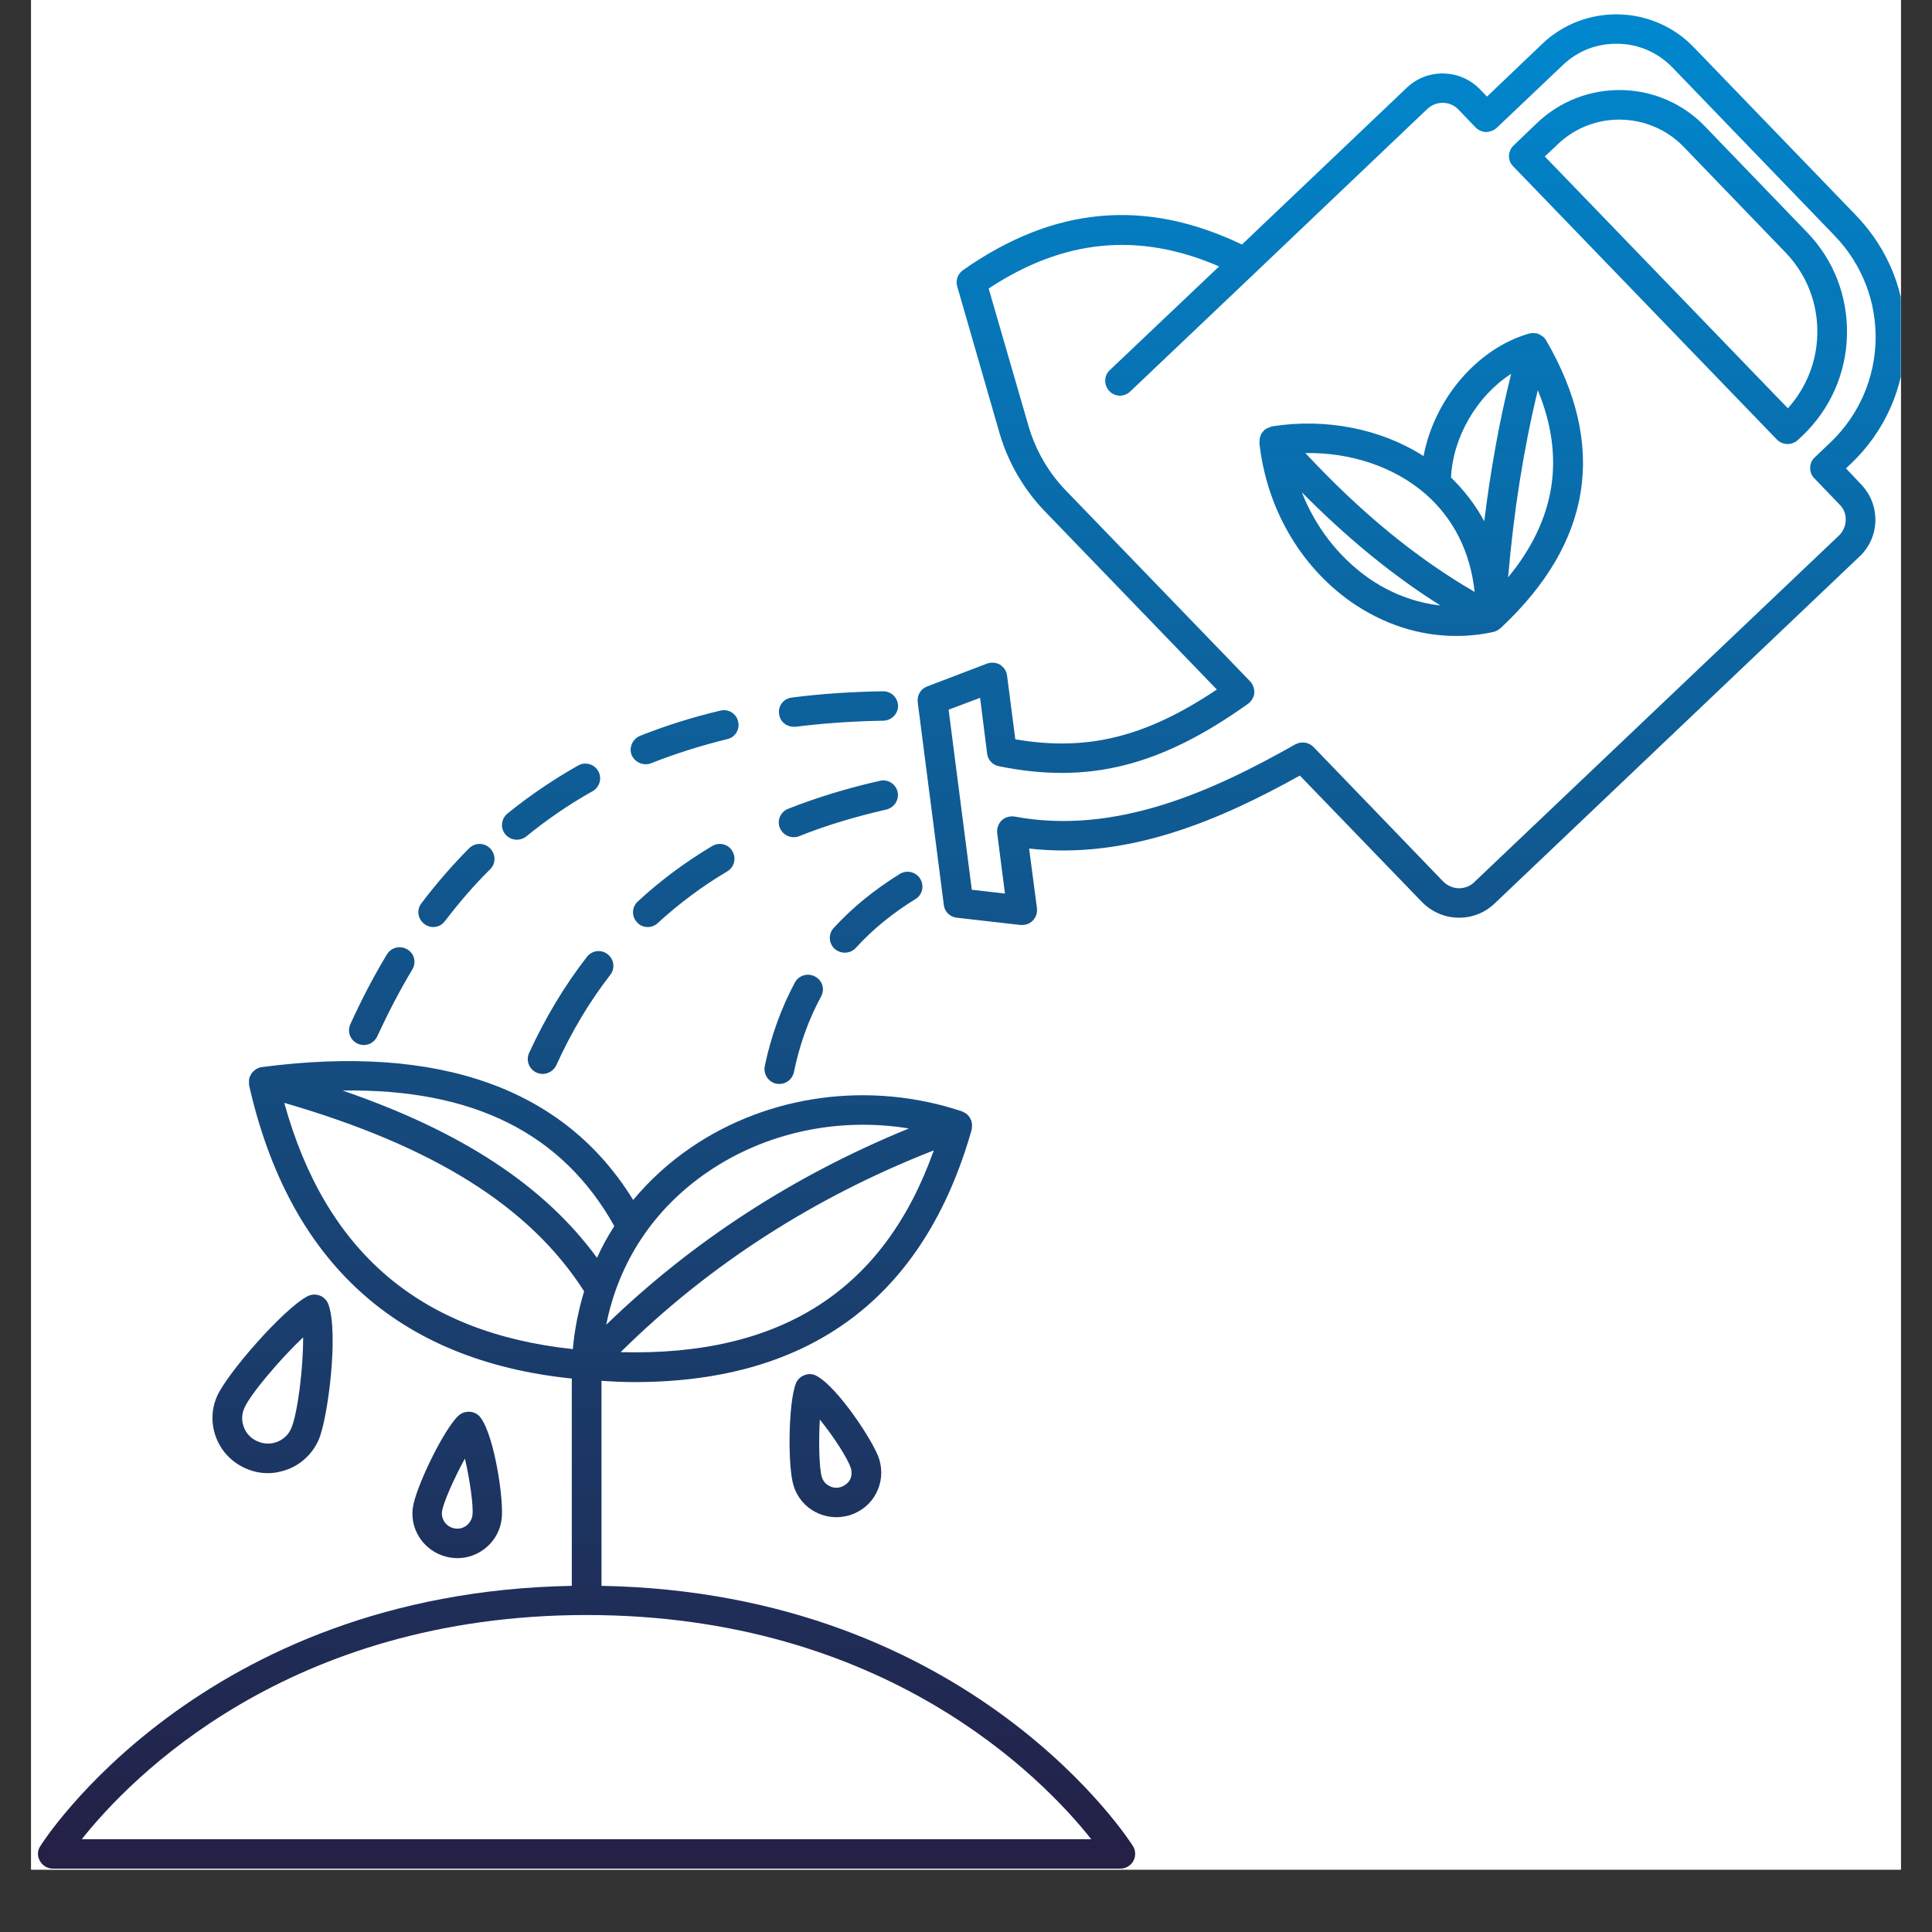
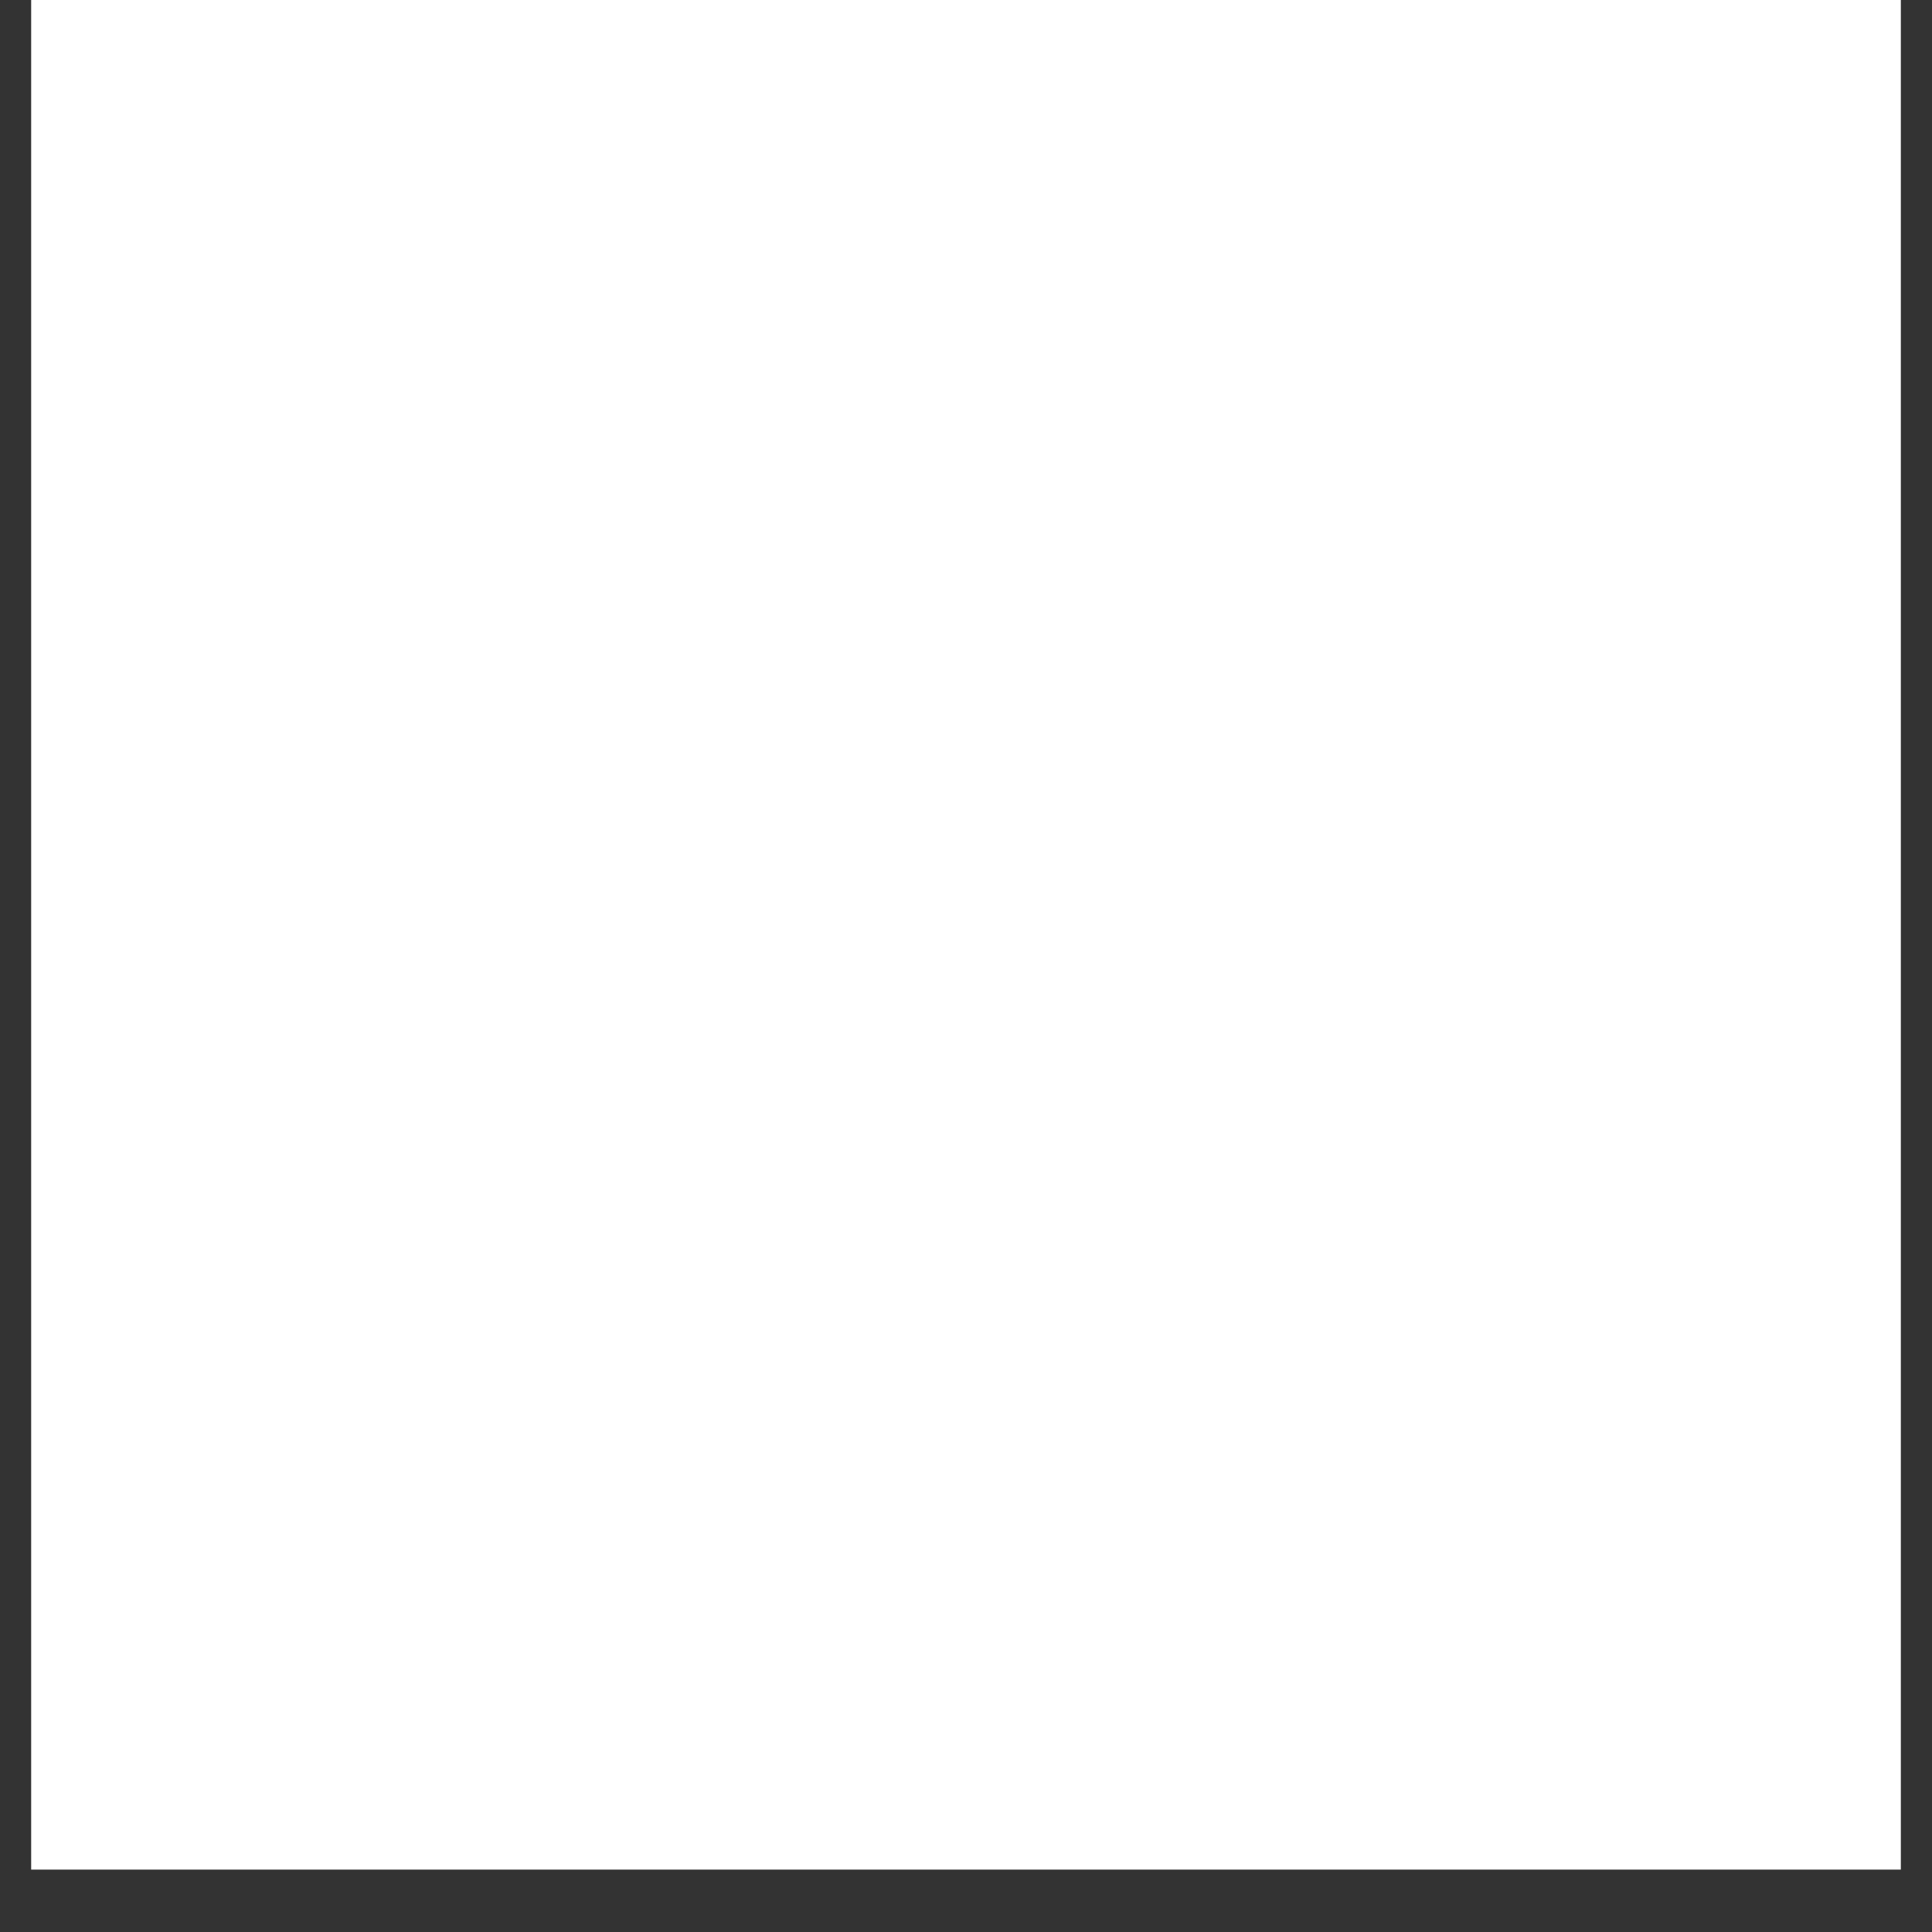
<svg xmlns="http://www.w3.org/2000/svg" width="40" zoomAndPan="magnify" viewBox="0 0 30 30" height="40" preserveAspectRatio="xMidYMid meet" version="1.0">
  <rect x="0" y="0" width="30" height="30" fill="#333333" stroke="none" />
  <defs>
    <clipPath id="521f52aa3f">
-       <path d="M 0.484 0 L 29.516 0 L 29.516 29.031 L 0.484 29.031 Z M 0.484 0 " clip-rule="nonzero" />
+       <path d="M 0.484 0 L 29.516 0 L 29.516 29.031 L 0.484 29.031 Z " clip-rule="nonzero" />
    </clipPath>
    <clipPath id="27eeb92db2">
      <path d="M 0.59 0 L 29.516 0 L 29.516 29.031 L 0.59 29.031 Z M 0.59 0 " clip-rule="nonzero" />
    </clipPath>
    <clipPath id="5744e07a1f">
-       <path d="M 27.59 6.824 C 27.637 6.871 27.695 6.895 27.758 6.895 C 27.812 6.895 27.871 6.875 27.918 6.832 L 27.988 6.766 C 28.422 6.352 28.668 5.793 28.68 5.195 C 28.691 4.598 28.473 4.031 28.055 3.602 L 26.473 1.961 C 26.133 1.609 25.676 1.41 25.184 1.398 C 24.688 1.391 24.227 1.57 23.871 1.906 L 23.504 2.258 C 23.41 2.348 23.406 2.492 23.496 2.582 Z M 24.191 2.238 C 24.738 1.715 25.613 1.734 26.141 2.277 L 27.723 3.918 C 28.055 4.262 28.23 4.711 28.219 5.188 C 28.211 5.617 28.047 6.023 27.762 6.34 L 23.988 2.43 Z M 14.855 14.25 L 15.848 14.363 C 15.855 14.363 15.863 14.363 15.871 14.363 C 15.934 14.363 15.992 14.34 16.035 14.297 C 16.086 14.246 16.109 14.176 16.102 14.105 L 15.98 13.176 C 17.52 13.352 18.957 12.727 20.184 12.043 L 22.078 14.004 C 22.227 14.156 22.426 14.246 22.641 14.25 C 22.855 14.254 23.055 14.176 23.211 14.027 L 28.875 8.641 C 29.195 8.34 29.203 7.836 28.898 7.52 L 28.664 7.273 L 28.738 7.203 C 29.27 6.699 29.57 6.02 29.586 5.289 C 29.602 4.562 29.328 3.871 28.82 3.344 L 26.297 0.73 C 25.664 0.074 24.609 0.051 23.949 0.68 L 23.09 1.5 L 22.977 1.383 C 22.672 1.07 22.164 1.059 21.848 1.359 L 19.285 3.797 C 17.777 3.074 16.359 3.207 14.953 4.195 C 14.871 4.254 14.836 4.352 14.863 4.445 L 15.523 6.734 C 15.656 7.184 15.898 7.602 16.223 7.938 L 18.895 10.707 C 17.793 11.445 16.883 11.672 15.766 11.48 L 15.637 10.488 C 15.629 10.418 15.586 10.359 15.527 10.32 C 15.465 10.285 15.391 10.281 15.324 10.305 L 14.395 10.66 C 14.297 10.695 14.238 10.797 14.25 10.902 L 14.656 14.055 C 14.668 14.156 14.75 14.238 14.855 14.25 Z M 15.219 10.836 L 15.328 11.703 C 15.34 11.801 15.414 11.879 15.512 11.898 C 16.902 12.18 18.023 11.898 19.383 10.926 C 19.434 10.887 19.469 10.828 19.477 10.762 C 19.48 10.695 19.457 10.629 19.414 10.582 L 16.555 7.621 C 16.281 7.34 16.078 6.988 15.969 6.609 L 15.352 4.48 C 16.516 3.711 17.688 3.598 18.93 4.137 L 17.23 5.75 C 17.141 5.836 17.137 5.98 17.227 6.074 C 17.312 6.164 17.461 6.168 17.551 6.078 L 19.484 4.242 C 19.484 4.238 19.488 4.234 19.492 4.234 L 22.164 1.691 C 22.301 1.562 22.516 1.566 22.645 1.699 L 22.914 1.98 C 22.957 2.023 23.016 2.047 23.074 2.051 C 23.137 2.047 23.195 2.027 23.238 1.988 L 24.27 1.008 C 24.5 0.789 24.801 0.672 25.125 0.68 C 25.445 0.684 25.742 0.816 25.965 1.043 L 28.488 3.66 C 29.363 4.566 29.332 6.004 28.422 6.871 L 28.18 7.102 C 28.133 7.145 28.109 7.203 28.109 7.262 C 28.105 7.324 28.129 7.383 28.172 7.426 L 28.566 7.836 C 28.629 7.898 28.664 7.984 28.66 8.074 C 28.66 8.164 28.621 8.25 28.559 8.312 L 22.891 13.699 C 22.828 13.762 22.742 13.793 22.648 13.793 C 22.559 13.789 22.477 13.754 22.41 13.688 L 20.395 11.598 C 20.32 11.523 20.207 11.508 20.113 11.559 C 18.844 12.277 17.332 12.973 15.758 12.68 C 15.684 12.668 15.609 12.688 15.555 12.738 C 15.504 12.789 15.477 12.859 15.484 12.934 L 15.605 13.875 L 15.09 13.816 L 14.73 11.02 Z M 19.562 6.809 C 19.559 6.824 19.559 6.836 19.559 6.852 C 19.559 6.859 19.555 6.867 19.555 6.871 C 19.664 7.879 20.18 8.777 20.965 9.336 C 21.469 9.691 22.035 9.875 22.609 9.875 C 22.805 9.875 23 9.855 23.191 9.812 C 23.195 9.812 23.195 9.812 23.199 9.809 C 23.203 9.809 23.211 9.805 23.215 9.805 C 23.219 9.801 23.223 9.801 23.227 9.801 C 23.23 9.801 23.234 9.797 23.238 9.793 C 23.246 9.789 23.254 9.789 23.262 9.785 C 23.266 9.781 23.27 9.777 23.273 9.773 C 23.277 9.77 23.285 9.766 23.289 9.762 C 23.293 9.758 23.297 9.758 23.301 9.754 C 23.305 9.754 23.305 9.75 23.309 9.746 C 24.723 8.422 24.961 6.922 24.008 5.285 C 23.992 5.258 23.977 5.238 23.953 5.223 C 23.949 5.219 23.941 5.215 23.934 5.211 C 23.918 5.199 23.898 5.188 23.879 5.184 C 23.875 5.18 23.875 5.18 23.871 5.176 C 23.863 5.176 23.855 5.176 23.848 5.176 C 23.832 5.172 23.816 5.172 23.797 5.172 C 23.785 5.172 23.773 5.176 23.762 5.176 C 23.754 5.176 23.75 5.176 23.742 5.18 C 22.93 5.414 22.27 6.207 22.105 7.082 C 21.445 6.66 20.594 6.488 19.75 6.621 C 19.742 6.621 19.738 6.625 19.73 6.629 C 19.719 6.633 19.703 6.637 19.691 6.645 C 19.676 6.648 19.66 6.656 19.648 6.668 C 19.645 6.672 19.637 6.672 19.633 6.676 C 19.629 6.68 19.625 6.688 19.621 6.691 C 19.609 6.703 19.598 6.719 19.59 6.73 C 19.582 6.742 19.578 6.754 19.574 6.766 C 19.566 6.781 19.562 6.793 19.562 6.809 Z M 20.215 7.645 C 20.918 8.355 21.629 8.938 22.367 9.402 C 21.973 9.359 21.582 9.211 21.234 8.965 C 20.777 8.637 20.426 8.18 20.215 7.645 Z M 23.418 8.965 C 23.504 7.953 23.656 6.98 23.879 6.059 C 24.309 7.105 24.156 8.066 23.418 8.965 Z M 23.465 5.805 C 23.281 6.539 23.145 7.305 23.047 8.094 C 22.914 7.844 22.738 7.617 22.531 7.414 C 22.562 6.777 22.941 6.141 23.465 5.805 Z M 22.137 7.672 C 22.574 8.055 22.832 8.574 22.898 9.191 C 21.988 8.664 21.125 7.953 20.27 7.035 C 20.977 7.023 21.652 7.25 22.137 7.672 Z M 0.82 29.016 L 17.398 29.016 C 17.48 29.016 17.559 28.969 17.598 28.898 C 17.637 28.828 17.637 28.738 17.594 28.668 C 17.57 28.629 15.109 24.73 9.34 24.625 L 9.34 21.441 C 9.512 21.453 9.684 21.461 9.852 21.461 C 12.59 21.461 14.352 20.141 15.09 17.535 C 15.09 17.527 15.09 17.52 15.09 17.512 C 15.094 17.496 15.094 17.484 15.094 17.469 C 15.094 17.453 15.09 17.438 15.086 17.422 C 15.086 17.414 15.086 17.406 15.082 17.398 C 15.082 17.395 15.078 17.391 15.074 17.387 C 15.07 17.371 15.059 17.355 15.051 17.344 C 15.043 17.332 15.035 17.32 15.027 17.312 C 15.016 17.301 15.004 17.297 14.992 17.285 C 14.977 17.277 14.965 17.27 14.953 17.266 C 14.949 17.262 14.945 17.262 14.941 17.258 C 13.516 16.781 11.938 16.992 10.727 17.82 C 10.383 18.055 10.086 18.328 9.832 18.633 C 8.766 16.902 6.828 16.207 4.062 16.57 C 4.031 16.574 4.004 16.586 3.977 16.602 C 3.969 16.605 3.961 16.613 3.953 16.621 C 3.938 16.633 3.922 16.645 3.91 16.664 C 3.906 16.664 3.906 16.664 3.906 16.668 C 3.898 16.676 3.895 16.688 3.891 16.699 C 3.883 16.711 3.875 16.723 3.871 16.738 C 3.871 16.742 3.871 16.742 3.871 16.746 C 3.867 16.762 3.867 16.773 3.867 16.785 C 3.867 16.805 3.867 16.82 3.867 16.84 C 3.867 16.84 3.867 16.844 3.867 16.848 C 4.488 19.598 6.176 21.129 8.879 21.406 L 8.879 24.625 C 3.109 24.73 0.648 28.629 0.625 28.668 C 0.578 28.738 0.578 28.828 0.621 28.898 C 0.66 28.969 0.738 29.016 0.82 29.016 Z M 9.637 20.996 C 11.008 19.641 12.641 18.59 14.5 17.863 C 13.73 20.031 12.133 21.062 9.637 20.996 Z M 10.988 18.199 C 11.891 17.582 13.02 17.344 14.113 17.523 C 12.332 18.25 10.754 19.273 9.414 20.57 C 9.605 19.598 10.152 18.77 10.988 18.199 Z M 9.539 19.039 C 9.438 19.195 9.348 19.359 9.27 19.531 C 8.453 18.414 7.172 17.57 5.32 16.934 C 7.348 16.902 8.734 17.598 9.539 19.039 Z M 4.414 17.125 C 6.742 17.801 8.23 18.738 9.07 20.051 C 8.984 20.34 8.922 20.637 8.895 20.949 C 6.523 20.695 5.055 19.441 4.414 17.125 Z M 9.109 25.078 C 13.746 25.078 16.195 27.613 16.945 28.559 L 1.27 28.559 C 2.02 27.613 4.469 25.078 9.109 25.078 Z M 5.441 15.902 C 5.613 15.523 5.805 15.156 6.008 14.82 C 6.074 14.711 6.215 14.676 6.324 14.742 C 6.434 14.805 6.469 14.945 6.402 15.055 C 6.207 15.379 6.027 15.727 5.859 16.09 C 5.82 16.176 5.738 16.227 5.648 16.227 C 5.617 16.227 5.586 16.219 5.555 16.207 C 5.438 16.152 5.387 16.02 5.441 15.902 Z M 6.59 14.348 C 6.488 14.273 6.465 14.129 6.543 14.027 C 6.773 13.723 7.023 13.434 7.285 13.172 C 7.375 13.082 7.52 13.082 7.609 13.172 C 7.699 13.262 7.703 13.406 7.613 13.496 C 7.363 13.742 7.129 14.016 6.91 14.301 C 6.867 14.363 6.797 14.395 6.727 14.395 C 6.68 14.395 6.629 14.379 6.59 14.348 Z M 7.848 12.957 C 7.766 12.859 7.781 12.715 7.879 12.633 C 8.223 12.355 8.59 12.105 8.977 11.887 C 9.086 11.824 9.227 11.863 9.289 11.973 C 9.352 12.082 9.312 12.223 9.203 12.285 C 8.84 12.488 8.492 12.727 8.172 12.988 C 8.129 13.023 8.078 13.039 8.027 13.039 C 7.961 13.039 7.895 13.012 7.848 12.957 Z M 9.809 11.727 C 9.762 11.609 9.82 11.477 9.938 11.426 C 10.332 11.27 10.75 11.137 11.184 11.035 C 11.309 11.004 11.434 11.078 11.461 11.203 C 11.492 11.324 11.418 11.449 11.293 11.477 C 10.883 11.578 10.484 11.703 10.109 11.852 C 10.082 11.863 10.051 11.867 10.023 11.867 C 9.934 11.867 9.848 11.812 9.809 11.727 Z M 12.098 11.086 C 12.078 10.961 12.168 10.848 12.293 10.832 C 12.746 10.773 13.223 10.742 13.711 10.734 C 13.84 10.734 13.941 10.832 13.945 10.961 C 13.945 11.086 13.844 11.188 13.715 11.191 C 13.246 11.199 12.789 11.23 12.355 11.285 C 12.344 11.285 12.336 11.285 12.324 11.285 C 12.211 11.285 12.109 11.203 12.098 11.086 Z M 9.434 14.816 C 9.535 14.895 9.555 15.035 9.477 15.137 C 9.152 15.555 8.871 16.027 8.637 16.543 C 8.598 16.625 8.512 16.676 8.426 16.676 C 8.395 16.676 8.363 16.668 8.332 16.656 C 8.215 16.602 8.164 16.469 8.215 16.352 C 8.465 15.809 8.766 15.305 9.113 14.859 C 9.191 14.758 9.332 14.738 9.434 14.816 Z M 11.371 13.215 C 11.438 13.324 11.402 13.465 11.293 13.531 C 10.902 13.762 10.539 14.035 10.215 14.332 C 10.172 14.375 10.113 14.395 10.059 14.395 C 9.996 14.395 9.934 14.371 9.891 14.32 C 9.805 14.23 9.809 14.086 9.902 14 C 10.25 13.676 10.641 13.387 11.059 13.137 C 11.164 13.074 11.309 13.105 11.371 13.215 Z M 12.109 12.855 C 12.062 12.738 12.121 12.605 12.238 12.559 C 12.684 12.383 13.16 12.238 13.66 12.125 C 13.785 12.094 13.91 12.172 13.938 12.297 C 13.965 12.418 13.887 12.539 13.766 12.57 C 13.285 12.68 12.828 12.816 12.41 12.984 C 12.383 12.996 12.352 13 12.324 13 C 12.234 13 12.145 12.945 12.109 12.855 Z M 11.875 16.555 C 11.973 16.086 12.133 15.648 12.344 15.254 C 12.406 15.145 12.543 15.102 12.656 15.164 C 12.77 15.223 12.812 15.359 12.75 15.473 C 12.559 15.824 12.414 16.223 12.328 16.648 C 12.305 16.758 12.207 16.832 12.102 16.832 C 12.086 16.832 12.07 16.828 12.055 16.828 C 11.93 16.801 11.852 16.68 11.875 16.555 Z M 13.973 13.57 C 14.082 13.504 14.223 13.539 14.289 13.645 C 14.355 13.754 14.324 13.895 14.215 13.961 C 13.859 14.18 13.547 14.434 13.289 14.719 C 13.242 14.77 13.18 14.793 13.117 14.793 C 13.062 14.793 13.008 14.773 12.961 14.734 C 12.867 14.648 12.859 14.504 12.945 14.41 C 13.234 14.094 13.582 13.812 13.973 13.57 Z M 3.824 22.805 C 3.93 22.852 4.043 22.875 4.16 22.875 C 4.266 22.875 4.375 22.852 4.48 22.812 C 4.691 22.727 4.859 22.562 4.949 22.355 C 5.094 22.016 5.262 20.688 5.098 20.25 C 5.074 20.188 5.027 20.141 4.965 20.117 C 4.902 20.094 4.832 20.098 4.773 20.129 C 4.398 20.328 3.52 21.332 3.367 21.688 C 3.277 21.898 3.277 22.129 3.363 22.34 C 3.449 22.551 3.613 22.715 3.824 22.805 Z M 3.793 21.867 C 3.883 21.652 4.363 21.09 4.707 20.766 C 4.711 21.23 4.621 21.953 4.523 22.176 C 4.484 22.273 4.406 22.348 4.309 22.387 C 4.211 22.426 4.102 22.426 4.004 22.383 C 3.906 22.344 3.828 22.266 3.789 22.168 C 3.75 22.07 3.75 21.965 3.793 21.867 Z M 7.102 24.195 C 7.445 24.195 7.746 23.938 7.789 23.59 C 7.828 23.305 7.68 22.309 7.465 22.016 C 7.426 21.961 7.363 21.926 7.297 21.922 C 7.23 21.918 7.168 21.938 7.117 21.984 C 6.879 22.211 6.449 23.113 6.41 23.414 C 6.359 23.789 6.629 24.137 7.008 24.188 C 7.039 24.191 7.07 24.195 7.102 24.195 Z M 6.863 23.473 C 6.883 23.328 7.059 22.941 7.219 22.648 C 7.293 22.965 7.355 23.383 7.336 23.531 C 7.316 23.66 7.199 23.754 7.07 23.734 C 6.941 23.719 6.848 23.602 6.863 23.473 Z M 12.684 21.367 C 12.625 21.332 12.559 21.328 12.496 21.352 C 12.434 21.371 12.383 21.422 12.359 21.48 C 12.238 21.789 12.23 22.789 12.324 23.074 C 12.379 23.25 12.5 23.395 12.664 23.48 C 12.766 23.531 12.875 23.559 12.988 23.559 C 13.059 23.559 13.129 23.547 13.199 23.527 C 13.375 23.469 13.52 23.352 13.605 23.188 C 13.691 23.023 13.707 22.836 13.652 22.656 C 13.566 22.383 13.008 21.543 12.684 21.367 Z M 13.199 22.977 C 13.168 23.031 13.117 23.07 13.059 23.09 C 13 23.109 12.934 23.105 12.879 23.074 C 12.82 23.047 12.781 22.996 12.762 22.938 C 12.719 22.801 12.711 22.375 12.73 22.043 C 12.938 22.297 13.168 22.652 13.211 22.797 C 13.23 22.855 13.227 22.918 13.199 22.977 Z M 13.199 22.977 " clip-rule="nonzero" />
-     </clipPath>
+       </clipPath>
    <linearGradient x1="62.973" gradientTransform="matrix(0.23, 0, 0, 0.229, 0.589, 0.222)" y1="-0.75" x2="62.973" gradientUnits="userSpaceOnUse" y2="125.996" id="28b22293b7">
      <stop stop-opacity="1" stop-color="rgb(0%, 53.299%, 81.2%)" offset="0" />
      <stop stop-opacity="1" stop-color="rgb(0.012%, 53.259%, 81.148%)" offset="0.008" />
      <stop stop-opacity="1" stop-color="rgb(0.081%, 53.059%, 80.882%)" offset="0.012" />
      <stop stop-opacity="1" stop-color="rgb(0.137%, 52.898%, 80.67%)" offset="0.016" />
      <stop stop-opacity="1" stop-color="rgb(0.192%, 52.736%, 80.458%)" offset="0.02" />
      <stop stop-opacity="1" stop-color="rgb(0.247%, 52.574%, 80.246%)" offset="0.023" />
      <stop stop-opacity="1" stop-color="rgb(0.302%, 52.412%, 80.032%)" offset="0.027" />
      <stop stop-opacity="1" stop-color="rgb(0.359%, 52.252%, 79.82%)" offset="0.031" />
      <stop stop-opacity="1" stop-color="rgb(0.414%, 52.09%, 79.608%)" offset="0.035" />
      <stop stop-opacity="1" stop-color="rgb(0.47%, 51.929%, 79.396%)" offset="0.039" />
      <stop stop-opacity="1" stop-color="rgb(0.525%, 51.767%, 79.182%)" offset="0.043" />
      <stop stop-opacity="1" stop-color="rgb(0.58%, 51.605%, 78.97%)" offset="0.047" />
      <stop stop-opacity="1" stop-color="rgb(0.635%, 51.443%, 78.757%)" offset="0.051" />
      <stop stop-opacity="1" stop-color="rgb(0.691%, 51.283%, 78.545%)" offset="0.055" />
      <stop stop-opacity="1" stop-color="rgb(0.746%, 51.122%, 78.333%)" offset="0.059" />
      <stop stop-opacity="1" stop-color="rgb(0.801%, 50.96%, 78.12%)" offset="0.062" />
      <stop stop-opacity="1" stop-color="rgb(0.856%, 50.798%, 77.907%)" offset="0.066" />
      <stop stop-opacity="1" stop-color="rgb(0.912%, 50.636%, 77.695%)" offset="0.07" />
      <stop stop-opacity="1" stop-color="rgb(0.967%, 50.475%, 77.481%)" offset="0.074" />
      <stop stop-opacity="1" stop-color="rgb(1.024%, 50.314%, 77.269%)" offset="0.078" />
      <stop stop-opacity="1" stop-color="rgb(1.079%, 50.153%, 77.057%)" offset="0.082" />
      <stop stop-opacity="1" stop-color="rgb(1.134%, 49.991%, 76.845%)" offset="0.086" />
      <stop stop-opacity="1" stop-color="rgb(1.189%, 49.829%, 76.631%)" offset="0.09" />
      <stop stop-opacity="1" stop-color="rgb(1.245%, 49.667%, 76.419%)" offset="0.094" />
      <stop stop-opacity="1" stop-color="rgb(1.3%, 49.506%, 76.205%)" offset="0.098" />
      <stop stop-opacity="1" stop-color="rgb(1.357%, 49.345%, 75.993%)" offset="0.102" />
      <stop stop-opacity="1" stop-color="rgb(1.411%, 49.184%, 75.781%)" offset="0.105" />
      <stop stop-opacity="1" stop-color="rgb(1.466%, 49.022%, 75.569%)" offset="0.109" />
      <stop stop-opacity="1" stop-color="rgb(1.521%, 48.86%, 75.356%)" offset="0.113" />
      <stop stop-opacity="1" stop-color="rgb(1.578%, 48.698%, 75.143%)" offset="0.117" />
      <stop stop-opacity="1" stop-color="rgb(1.633%, 48.537%, 74.931%)" offset="0.121" />
      <stop stop-opacity="1" stop-color="rgb(1.688%, 48.376%, 74.719%)" offset="0.125" />
      <stop stop-opacity="1" stop-color="rgb(1.743%, 48.215%, 74.506%)" offset="0.129" />
      <stop stop-opacity="1" stop-color="rgb(1.799%, 48.053%, 74.294%)" offset="0.133" />
      <stop stop-opacity="1" stop-color="rgb(1.854%, 47.891%, 74.08%)" offset="0.137" />
      <stop stop-opacity="1" stop-color="rgb(1.91%, 47.729%, 73.868%)" offset="0.141" />
      <stop stop-opacity="1" stop-color="rgb(1.965%, 47.568%, 73.656%)" offset="0.145" />
      <stop stop-opacity="1" stop-color="rgb(2.02%, 47.408%, 73.444%)" offset="0.148" />
      <stop stop-opacity="1" stop-color="rgb(2.075%, 47.246%, 73.23%)" offset="0.152" />
      <stop stop-opacity="1" stop-color="rgb(2.132%, 47.084%, 73.018%)" offset="0.156" />
      <stop stop-opacity="1" stop-color="rgb(2.187%, 46.922%, 72.804%)" offset="0.16" />
      <stop stop-opacity="1" stop-color="rgb(2.243%, 46.761%, 72.592%)" offset="0.164" />
      <stop stop-opacity="1" stop-color="rgb(2.298%, 46.599%, 72.38%)" offset="0.168" />
      <stop stop-opacity="1" stop-color="rgb(2.353%, 46.437%, 72.168%)" offset="0.172" />
      <stop stop-opacity="1" stop-color="rgb(2.408%, 46.275%, 71.954%)" offset="0.176" />
      <stop stop-opacity="1" stop-color="rgb(2.464%, 46.115%, 71.742%)" offset="0.18" />
      <stop stop-opacity="1" stop-color="rgb(2.519%, 45.953%, 71.529%)" offset="0.184" />
      <stop stop-opacity="1" stop-color="rgb(2.574%, 45.792%, 71.317%)" offset="0.188" />
      <stop stop-opacity="1" stop-color="rgb(2.629%, 45.63%, 71.104%)" offset="0.191" />
      <stop stop-opacity="1" stop-color="rgb(2.686%, 45.468%, 70.892%)" offset="0.195" />
      <stop stop-opacity="1" stop-color="rgb(2.74%, 45.306%, 70.679%)" offset="0.199" />
      <stop stop-opacity="1" stop-color="rgb(2.797%, 45.146%, 70.467%)" offset="0.203" />
      <stop stop-opacity="1" stop-color="rgb(2.852%, 44.984%, 70.253%)" offset="0.207" />
      <stop stop-opacity="1" stop-color="rgb(2.907%, 44.823%, 70.041%)" offset="0.211" />
      <stop stop-opacity="1" stop-color="rgb(2.962%, 44.661%, 69.829%)" offset="0.215" />
      <stop stop-opacity="1" stop-color="rgb(3.018%, 44.499%, 69.617%)" offset="0.219" />
      <stop stop-opacity="1" stop-color="rgb(3.073%, 44.337%, 69.403%)" offset="0.223" />
      <stop stop-opacity="1" stop-color="rgb(3.13%, 44.177%, 69.191%)" offset="0.227" />
      <stop stop-opacity="1" stop-color="rgb(3.185%, 44.016%, 68.979%)" offset="0.23" />
      <stop stop-opacity="1" stop-color="rgb(3.239%, 43.854%, 68.767%)" offset="0.234" />
      <stop stop-opacity="1" stop-color="rgb(3.294%, 43.692%, 68.553%)" offset="0.238" />
      <stop stop-opacity="1" stop-color="rgb(3.351%, 43.53%, 68.341%)" offset="0.242" />
      <stop stop-opacity="1" stop-color="rgb(3.406%, 43.369%, 68.127%)" offset="0.246" />
      <stop stop-opacity="1" stop-color="rgb(3.461%, 43.208%, 67.915%)" offset="0.25" />
      <stop stop-opacity="1" stop-color="rgb(3.516%, 43.047%, 67.703%)" offset="0.254" />
      <stop stop-opacity="1" stop-color="rgb(3.572%, 42.885%, 67.491%)" offset="0.258" />
      <stop stop-opacity="1" stop-color="rgb(3.627%, 42.723%, 67.278%)" offset="0.262" />
      <stop stop-opacity="1" stop-color="rgb(3.683%, 42.561%, 67.065%)" offset="0.266" />
      <stop stop-opacity="1" stop-color="rgb(3.738%, 42.4%, 66.852%)" offset="0.27" />
      <stop stop-opacity="1" stop-color="rgb(3.793%, 42.239%, 66.64%)" offset="0.273" />
      <stop stop-opacity="1" stop-color="rgb(3.848%, 42.078%, 66.428%)" offset="0.277" />
      <stop stop-opacity="1" stop-color="rgb(3.905%, 41.916%, 66.216%)" offset="0.281" />
      <stop stop-opacity="1" stop-color="rgb(3.96%, 41.754%, 66.002%)" offset="0.285" />
      <stop stop-opacity="1" stop-color="rgb(4.015%, 41.592%, 65.79%)" offset="0.289" />
      <stop stop-opacity="1" stop-color="rgb(4.07%, 41.431%, 65.576%)" offset="0.293" />
      <stop stop-opacity="1" stop-color="rgb(4.126%, 41.27%, 65.364%)" offset="0.297" />
      <stop stop-opacity="1" stop-color="rgb(4.181%, 41.109%, 65.152%)" offset="0.301" />
      <stop stop-opacity="1" stop-color="rgb(4.237%, 40.947%, 64.94%)" offset="0.305" />
      <stop stop-opacity="1" stop-color="rgb(4.292%, 40.785%, 64.726%)" offset="0.309" />
      <stop stop-opacity="1" stop-color="rgb(4.347%, 40.623%, 64.514%)" offset="0.312" />
      <stop stop-opacity="1" stop-color="rgb(4.402%, 40.462%, 64.302%)" offset="0.316" />
      <stop stop-opacity="1" stop-color="rgb(4.459%, 40.3%, 64.09%)" offset="0.32" />
      <stop stop-opacity="1" stop-color="rgb(4.514%, 40.138%, 63.876%)" offset="0.324" />
      <stop stop-opacity="1" stop-color="rgb(4.57%, 39.978%, 63.664%)" offset="0.328" />
      <stop stop-opacity="1" stop-color="rgb(4.625%, 39.816%, 63.451%)" offset="0.332" />
      <stop stop-opacity="1" stop-color="rgb(4.68%, 39.655%, 63.239%)" offset="0.336" />
      <stop stop-opacity="1" stop-color="rgb(4.735%, 39.493%, 63.026%)" offset="0.34" />
      <stop stop-opacity="1" stop-color="rgb(4.791%, 39.331%, 62.814%)" offset="0.344" />
      <stop stop-opacity="1" stop-color="rgb(4.846%, 39.169%, 62.601%)" offset="0.348" />
      <stop stop-opacity="1" stop-color="rgb(4.901%, 39.009%, 62.389%)" offset="0.352" />
      <stop stop-opacity="1" stop-color="rgb(4.956%, 38.847%, 62.175%)" offset="0.355" />
      <stop stop-opacity="1" stop-color="rgb(5.013%, 38.686%, 61.963%)" offset="0.359" />
      <stop stop-opacity="1" stop-color="rgb(5.067%, 38.524%, 61.751%)" offset="0.363" />
      <stop stop-opacity="1" stop-color="rgb(5.124%, 38.362%, 61.539%)" offset="0.367" />
      <stop stop-opacity="1" stop-color="rgb(5.179%, 38.2%, 61.325%)" offset="0.371" />
      <stop stop-opacity="1" stop-color="rgb(5.234%, 38.04%, 61.113%)" offset="0.375" />
      <stop stop-opacity="1" stop-color="rgb(5.289%, 37.878%, 60.899%)" offset="0.379" />
      <stop stop-opacity="1" stop-color="rgb(5.345%, 37.717%, 60.687%)" offset="0.383" />
      <stop stop-opacity="1" stop-color="rgb(5.4%, 37.555%, 60.475%)" offset="0.387" />
      <stop stop-opacity="1" stop-color="rgb(5.457%, 37.393%, 60.263%)" offset="0.391" />
      <stop stop-opacity="1" stop-color="rgb(5.511%, 37.231%, 60.049%)" offset="0.395" />
      <stop stop-opacity="1" stop-color="rgb(5.566%, 37.071%, 59.837%)" offset="0.398" />
      <stop stop-opacity="1" stop-color="rgb(5.621%, 36.909%, 59.624%)" offset="0.402" />
      <stop stop-opacity="1" stop-color="rgb(5.678%, 36.748%, 59.412%)" offset="0.406" />
      <stop stop-opacity="1" stop-color="rgb(5.733%, 36.586%, 59.2%)" offset="0.41" />
      <stop stop-opacity="1" stop-color="rgb(5.788%, 36.424%, 58.987%)" offset="0.414" />
      <stop stop-opacity="1" stop-color="rgb(5.843%, 36.263%, 58.774%)" offset="0.418" />
      <stop stop-opacity="1" stop-color="rgb(5.899%, 36.102%, 58.562%)" offset="0.422" />
      <stop stop-opacity="1" stop-color="rgb(5.954%, 35.941%, 58.35%)" offset="0.426" />
      <stop stop-opacity="1" stop-color="rgb(6.01%, 35.779%, 58.138%)" offset="0.43" />
      <stop stop-opacity="1" stop-color="rgb(6.065%, 35.617%, 57.924%)" offset="0.434" />
      <stop stop-opacity="1" stop-color="rgb(6.12%, 35.455%, 57.712%)" offset="0.438" />
      <stop stop-opacity="1" stop-color="rgb(6.175%, 35.294%, 57.498%)" offset="0.441" />
      <stop stop-opacity="1" stop-color="rgb(6.232%, 35.132%, 57.286%)" offset="0.445" />
      <stop stop-opacity="1" stop-color="rgb(6.287%, 34.97%, 57.074%)" offset="0.449" />
      <stop stop-opacity="1" stop-color="rgb(6.343%, 34.81%, 56.862%)" offset="0.453" />
      <stop stop-opacity="1" stop-color="rgb(6.398%, 34.648%, 56.648%)" offset="0.457" />
      <stop stop-opacity="1" stop-color="rgb(6.453%, 34.486%, 56.436%)" offset="0.461" />
      <stop stop-opacity="1" stop-color="rgb(6.508%, 34.325%, 56.223%)" offset="0.465" />
      <stop stop-opacity="1" stop-color="rgb(6.564%, 34.163%, 56.01%)" offset="0.469" />
      <stop stop-opacity="1" stop-color="rgb(6.619%, 34.001%, 55.798%)" offset="0.473" />
      <stop stop-opacity="1" stop-color="rgb(6.674%, 33.841%, 55.586%)" offset="0.477" />
      <stop stop-opacity="1" stop-color="rgb(6.729%, 33.679%, 55.373%)" offset="0.48" />
      <stop stop-opacity="1" stop-color="rgb(6.786%, 33.517%, 55.161%)" offset="0.484" />
      <stop stop-opacity="1" stop-color="rgb(6.841%, 33.356%, 54.947%)" offset="0.488" />
      <stop stop-opacity="1" stop-color="rgb(6.897%, 33.194%, 54.735%)" offset="0.492" />
      <stop stop-opacity="1" stop-color="rgb(6.952%, 33.032%, 54.523%)" offset="0.496" />
      <stop stop-opacity="1" stop-color="rgb(7.007%, 32.872%, 54.311%)" offset="0.5" />
      <stop stop-opacity="1" stop-color="rgb(7.062%, 32.71%, 54.097%)" offset="0.504" />
      <stop stop-opacity="1" stop-color="rgb(7.118%, 32.549%, 53.885%)" offset="0.508" />
      <stop stop-opacity="1" stop-color="rgb(7.173%, 32.387%, 53.671%)" offset="0.512" />
      <stop stop-opacity="1" stop-color="rgb(7.23%, 32.225%, 53.459%)" offset="0.516" />
      <stop stop-opacity="1" stop-color="rgb(7.285%, 32.063%, 53.247%)" offset="0.52" />
      <stop stop-opacity="1" stop-color="rgb(7.339%, 31.903%, 53.035%)" offset="0.523" />
      <stop stop-opacity="1" stop-color="rgb(7.394%, 31.741%, 52.821%)" offset="0.527" />
      <stop stop-opacity="1" stop-color="rgb(7.451%, 31.58%, 52.609%)" offset="0.531" />
      <stop stop-opacity="1" stop-color="rgb(7.506%, 31.418%, 52.397%)" offset="0.535" />
      <stop stop-opacity="1" stop-color="rgb(7.561%, 31.256%, 52.185%)" offset="0.539" />
      <stop stop-opacity="1" stop-color="rgb(7.616%, 31.094%, 51.971%)" offset="0.543" />
      <stop stop-opacity="1" stop-color="rgb(7.672%, 30.934%, 51.759%)" offset="0.547" />
      <stop stop-opacity="1" stop-color="rgb(7.727%, 30.772%, 51.546%)" offset="0.551" />
      <stop stop-opacity="1" stop-color="rgb(7.784%, 30.611%, 51.334%)" offset="0.555" />
      <stop stop-opacity="1" stop-color="rgb(7.838%, 30.449%, 51.122%)" offset="0.559" />
      <stop stop-opacity="1" stop-color="rgb(7.893%, 30.287%, 50.909%)" offset="0.562" />
      <stop stop-opacity="1" stop-color="rgb(7.948%, 30.125%, 50.696%)" offset="0.566" />
      <stop stop-opacity="1" stop-color="rgb(8.005%, 29.965%, 50.484%)" offset="0.57" />
      <stop stop-opacity="1" stop-color="rgb(8.06%, 29.803%, 50.27%)" offset="0.574" />
      <stop stop-opacity="1" stop-color="rgb(8.116%, 29.642%, 50.058%)" offset="0.578" />
      <stop stop-opacity="1" stop-color="rgb(8.171%, 29.48%, 49.846%)" offset="0.582" />
      <stop stop-opacity="1" stop-color="rgb(8.226%, 29.318%, 49.634%)" offset="0.586" />
      <stop stop-opacity="1" stop-color="rgb(8.281%, 29.156%, 49.42%)" offset="0.59" />
      <stop stop-opacity="1" stop-color="rgb(8.337%, 28.995%, 49.208%)" offset="0.594" />
      <stop stop-opacity="1" stop-color="rgb(8.392%, 28.833%, 48.994%)" offset="0.598" />
      <stop stop-opacity="1" stop-color="rgb(8.447%, 28.673%, 48.782%)" offset="0.602" />
      <stop stop-opacity="1" stop-color="rgb(8.502%, 28.511%, 48.57%)" offset="0.605" />
      <stop stop-opacity="1" stop-color="rgb(8.559%, 28.349%, 48.358%)" offset="0.609" />
      <stop stop-opacity="1" stop-color="rgb(8.614%, 28.188%, 48.145%)" offset="0.613" />
      <stop stop-opacity="1" stop-color="rgb(8.67%, 28.026%, 47.932%)" offset="0.617" />
      <stop stop-opacity="1" stop-color="rgb(8.725%, 27.864%, 47.72%)" offset="0.621" />
      <stop stop-opacity="1" stop-color="rgb(8.78%, 27.704%, 47.508%)" offset="0.625" />
      <stop stop-opacity="1" stop-color="rgb(8.835%, 27.542%, 47.295%)" offset="0.629" />
      <stop stop-opacity="1" stop-color="rgb(8.891%, 27.38%, 47.083%)" offset="0.633" />
      <stop stop-opacity="1" stop-color="rgb(8.946%, 27.219%, 46.869%)" offset="0.637" />
      <stop stop-opacity="1" stop-color="rgb(9.001%, 27.057%, 46.657%)" offset="0.641" />
      <stop stop-opacity="1" stop-color="rgb(9.056%, 26.895%, 46.445%)" offset="0.645" />
      <stop stop-opacity="1" stop-color="rgb(9.113%, 26.735%, 46.233%)" offset="0.648" />
      <stop stop-opacity="1" stop-color="rgb(9.167%, 26.573%, 46.019%)" offset="0.652" />
      <stop stop-opacity="1" stop-color="rgb(9.224%, 26.411%, 45.807%)" offset="0.656" />
      <stop stop-opacity="1" stop-color="rgb(9.279%, 26.25%, 45.593%)" offset="0.66" />
      <stop stop-opacity="1" stop-color="rgb(9.334%, 26.088%, 45.381%)" offset="0.664" />
      <stop stop-opacity="1" stop-color="rgb(9.389%, 25.926%, 45.169%)" offset="0.668" />
      <stop stop-opacity="1" stop-color="rgb(9.445%, 25.766%, 44.957%)" offset="0.672" />
      <stop stop-opacity="1" stop-color="rgb(9.5%, 25.604%, 44.743%)" offset="0.676" />
      <stop stop-opacity="1" stop-color="rgb(9.557%, 25.443%, 44.531%)" offset="0.68" />
      <stop stop-opacity="1" stop-color="rgb(9.612%, 25.281%, 44.318%)" offset="0.684" />
      <stop stop-opacity="1" stop-color="rgb(9.666%, 25.119%, 44.106%)" offset="0.688" />
      <stop stop-opacity="1" stop-color="rgb(9.721%, 24.957%, 43.893%)" offset="0.691" />
      <stop stop-opacity="1" stop-color="rgb(9.778%, 24.797%, 43.681%)" offset="0.695" />
      <stop stop-opacity="1" stop-color="rgb(9.833%, 24.635%, 43.468%)" offset="0.699" />
      <stop stop-opacity="1" stop-color="rgb(9.888%, 24.474%, 43.256%)" offset="0.703" />
      <stop stop-opacity="1" stop-color="rgb(9.943%, 24.312%, 43.042%)" offset="0.707" />
      <stop stop-opacity="1" stop-color="rgb(9.999%, 24.15%, 42.83%)" offset="0.711" />
      <stop stop-opacity="1" stop-color="rgb(10.054%, 23.988%, 42.618%)" offset="0.715" />
      <stop stop-opacity="1" stop-color="rgb(10.11%, 23.828%, 42.406%)" offset="0.719" />
      <stop stop-opacity="1" stop-color="rgb(10.165%, 23.666%, 42.192%)" offset="0.723" />
      <stop stop-opacity="1" stop-color="rgb(10.22%, 23.505%, 41.98%)" offset="0.727" />
      <stop stop-opacity="1" stop-color="rgb(10.275%, 23.343%, 41.768%)" offset="0.73" />
      <stop stop-opacity="1" stop-color="rgb(10.332%, 23.181%, 41.556%)" offset="0.734" />
      <stop stop-opacity="1" stop-color="rgb(10.387%, 23.019%, 41.342%)" offset="0.738" />
      <stop stop-opacity="1" stop-color="rgb(10.443%, 22.858%, 41.13%)" offset="0.742" />
      <stop stop-opacity="1" stop-color="rgb(10.498%, 22.696%, 40.916%)" offset="0.746" />
      <stop stop-opacity="1" stop-color="rgb(10.553%, 22.536%, 40.704%)" offset="0.75" />
      <stop stop-opacity="1" stop-color="rgb(10.608%, 22.374%, 40.492%)" offset="0.754" />
      <stop stop-opacity="1" stop-color="rgb(10.664%, 22.212%, 40.28%)" offset="0.758" />
      <stop stop-opacity="1" stop-color="rgb(10.719%, 22.05%, 40.067%)" offset="0.762" />
      <stop stop-opacity="1" stop-color="rgb(10.774%, 21.889%, 39.854%)" offset="0.766" />
      <stop stop-opacity="1" stop-color="rgb(10.829%, 21.727%, 39.641%)" offset="0.77" />
      <stop stop-opacity="1" stop-color="rgb(10.886%, 21.567%, 39.429%)" offset="0.773" />
      <stop stop-opacity="1" stop-color="rgb(10.941%, 21.405%, 39.217%)" offset="0.777" />
      <stop stop-opacity="1" stop-color="rgb(10.997%, 21.243%, 39.005%)" offset="0.781" />
      <stop stop-opacity="1" stop-color="rgb(11.052%, 21.082%, 38.791%)" offset="0.785" />
      <stop stop-opacity="1" stop-color="rgb(11.107%, 20.92%, 38.579%)" offset="0.789" />
      <stop stop-opacity="1" stop-color="rgb(11.162%, 20.758%, 38.365%)" offset="0.793" />
      <stop stop-opacity="1" stop-color="rgb(11.218%, 20.598%, 38.153%)" offset="0.797" />
      <stop stop-opacity="1" stop-color="rgb(11.273%, 20.436%, 37.941%)" offset="0.801" />
      <stop stop-opacity="1" stop-color="rgb(11.33%, 20.274%, 37.729%)" offset="0.805" />
      <stop stop-opacity="1" stop-color="rgb(11.385%, 20.113%, 37.515%)" offset="0.809" />
      <stop stop-opacity="1" stop-color="rgb(11.44%, 19.951%, 37.303%)" offset="0.812" />
      <stop stop-opacity="1" stop-color="rgb(11.494%, 19.789%, 37.09%)" offset="0.816" />
      <stop stop-opacity="1" stop-color="rgb(11.551%, 19.629%, 36.877%)" offset="0.82" />
      <stop stop-opacity="1" stop-color="rgb(11.606%, 19.467%, 36.665%)" offset="0.824" />
      <stop stop-opacity="1" stop-color="rgb(11.661%, 19.305%, 36.453%)" offset="0.828" />
      <stop stop-opacity="1" stop-color="rgb(11.716%, 19.144%, 36.24%)" offset="0.832" />
      <stop stop-opacity="1" stop-color="rgb(11.772%, 18.982%, 36.028%)" offset="0.836" />
      <stop stop-opacity="1" stop-color="rgb(11.827%, 18.82%, 35.815%)" offset="0.84" />
      <stop stop-opacity="1" stop-color="rgb(11.884%, 18.66%, 35.603%)" offset="0.844" />
      <stop stop-opacity="1" stop-color="rgb(11.938%, 18.498%, 35.39%)" offset="0.848" />
      <stop stop-opacity="1" stop-color="rgb(11.993%, 18.336%, 35.178%)" offset="0.852" />
      <stop stop-opacity="1" stop-color="rgb(12.048%, 18.175%, 34.964%)" offset="0.855" />
      <stop stop-opacity="1" stop-color="rgb(12.105%, 18.013%, 34.752%)" offset="0.859" />
      <stop stop-opacity="1" stop-color="rgb(12.16%, 17.851%, 34.54%)" offset="0.863" />
      <stop stop-opacity="1" stop-color="rgb(12.216%, 17.691%, 34.328%)" offset="0.867" />
      <stop stop-opacity="1" stop-color="rgb(12.271%, 17.529%, 34.114%)" offset="0.871" />
      <stop stop-opacity="1" stop-color="rgb(12.326%, 17.368%, 33.902%)" offset="0.875" />
      <stop stop-opacity="1" stop-color="rgb(12.381%, 17.206%, 33.688%)" offset="0.879" />
      <stop stop-opacity="1" stop-color="rgb(12.437%, 17.044%, 33.476%)" offset="0.883" />
      <stop stop-opacity="1" stop-color="rgb(12.492%, 16.882%, 33.264%)" offset="0.887" />
      <stop stop-opacity="1" stop-color="rgb(12.547%, 16.721%, 33.052%)" offset="0.891" />
      <stop stop-opacity="1" stop-color="rgb(12.602%, 16.559%, 32.838%)" offset="0.895" />
      <stop stop-opacity="1" stop-color="rgb(12.659%, 16.399%, 32.626%)" offset="0.898" />
      <stop stop-opacity="1" stop-color="rgb(12.714%, 16.237%, 32.413%)" offset="0.902" />
      <stop stop-opacity="1" stop-color="rgb(12.77%, 16.075%, 32.201%)" offset="0.906" />
      <stop stop-opacity="1" stop-color="rgb(12.825%, 15.913%, 31.989%)" offset="0.91" />
      <stop stop-opacity="1" stop-color="rgb(12.88%, 15.752%, 31.776%)" offset="0.914" />
      <stop stop-opacity="1" stop-color="rgb(12.935%, 15.59%, 31.563%)" offset="0.918" />
      <stop stop-opacity="1" stop-color="rgb(12.991%, 15.43%, 31.351%)" offset="0.922" />
      <stop stop-opacity="1" stop-color="rgb(13.046%, 15.268%, 31.139%)" offset="0.926" />
      <stop stop-opacity="1" stop-color="rgb(13.101%, 15.106%, 30.927%)" offset="0.93" />
      <stop stop-opacity="1" stop-color="rgb(13.156%, 14.944%, 30.713%)" offset="0.934" />
      <stop stop-opacity="1" stop-color="rgb(13.213%, 14.783%, 30.501%)" offset="0.938" />
      <stop stop-opacity="1" stop-color="rgb(13.268%, 14.621%, 30.287%)" offset="0.941" />
      <stop stop-opacity="1" stop-color="rgb(13.324%, 14.461%, 30.075%)" offset="0.945" />
      <stop stop-opacity="1" stop-color="rgb(13.379%, 14.299%, 29.863%)" offset="0.949" />
      <stop stop-opacity="1" stop-color="rgb(13.434%, 14.137%, 29.651%)" offset="0.953" />
      <stop stop-opacity="1" stop-color="rgb(13.489%, 13.976%, 29.437%)" offset="0.957" />
      <stop stop-opacity="1" stop-color="rgb(13.545%, 13.814%, 29.225%)" offset="0.961" />
      <stop stop-opacity="1" stop-color="rgb(13.6%, 13.652%, 29.012%)" offset="0.965" />
      <stop stop-opacity="1" stop-color="rgb(13.657%, 13.492%, 28.799%)" offset="0.969" />
      <stop stop-opacity="1" stop-color="rgb(13.712%, 13.33%, 28.587%)" offset="0.973" />
      <stop stop-opacity="1" stop-color="rgb(13.766%, 13.168%, 28.375%)" offset="0.977" />
      <stop stop-opacity="1" stop-color="rgb(13.821%, 13.007%, 28.162%)" offset="0.98" />
      <stop stop-opacity="1" stop-color="rgb(13.878%, 12.845%, 27.95%)" offset="0.984" />
      <stop stop-opacity="1" stop-color="rgb(13.933%, 12.683%, 27.736%)" offset="0.988" />
      <stop stop-opacity="1" stop-color="rgb(13.988%, 12.523%, 27.524%)" offset="0.992" />
      <stop stop-opacity="1" stop-color="rgb(14.043%, 12.361%, 27.312%)" offset="0.996" />
      <stop stop-opacity="1" stop-color="rgb(14.099%, 12.199%, 27.1%)" offset="1" />
    </linearGradient>
  </defs>
  <g clip-path="url(#521f52aa3f)">
    <path fill="#ffffff" d="M 0.484 0 L 29.516 0 L 29.516 29.031 L 0.484 29.031 Z M 0.484 0 " fill-opacity="1" fill-rule="nonzero" />
-     <path fill="#ffffff" d="M 0.484 0 L 29.516 0 L 29.516 29.031 L 0.484 29.031 Z M 0.484 0 " fill-opacity="1" fill-rule="nonzero" />
  </g>
  <g clip-path="url(#27eeb92db2)">
    <g clip-path="url(#5744e07a1f)">
-       <path fill="url(#28b22293b7)" d="M 0.59 0.051 L 0.59 29.016 L 29.516 29.016 L 29.516 0.051 Z M 0.59 0.051 " fill-rule="nonzero" />
-     </g>
+       </g>
  </g>
</svg>